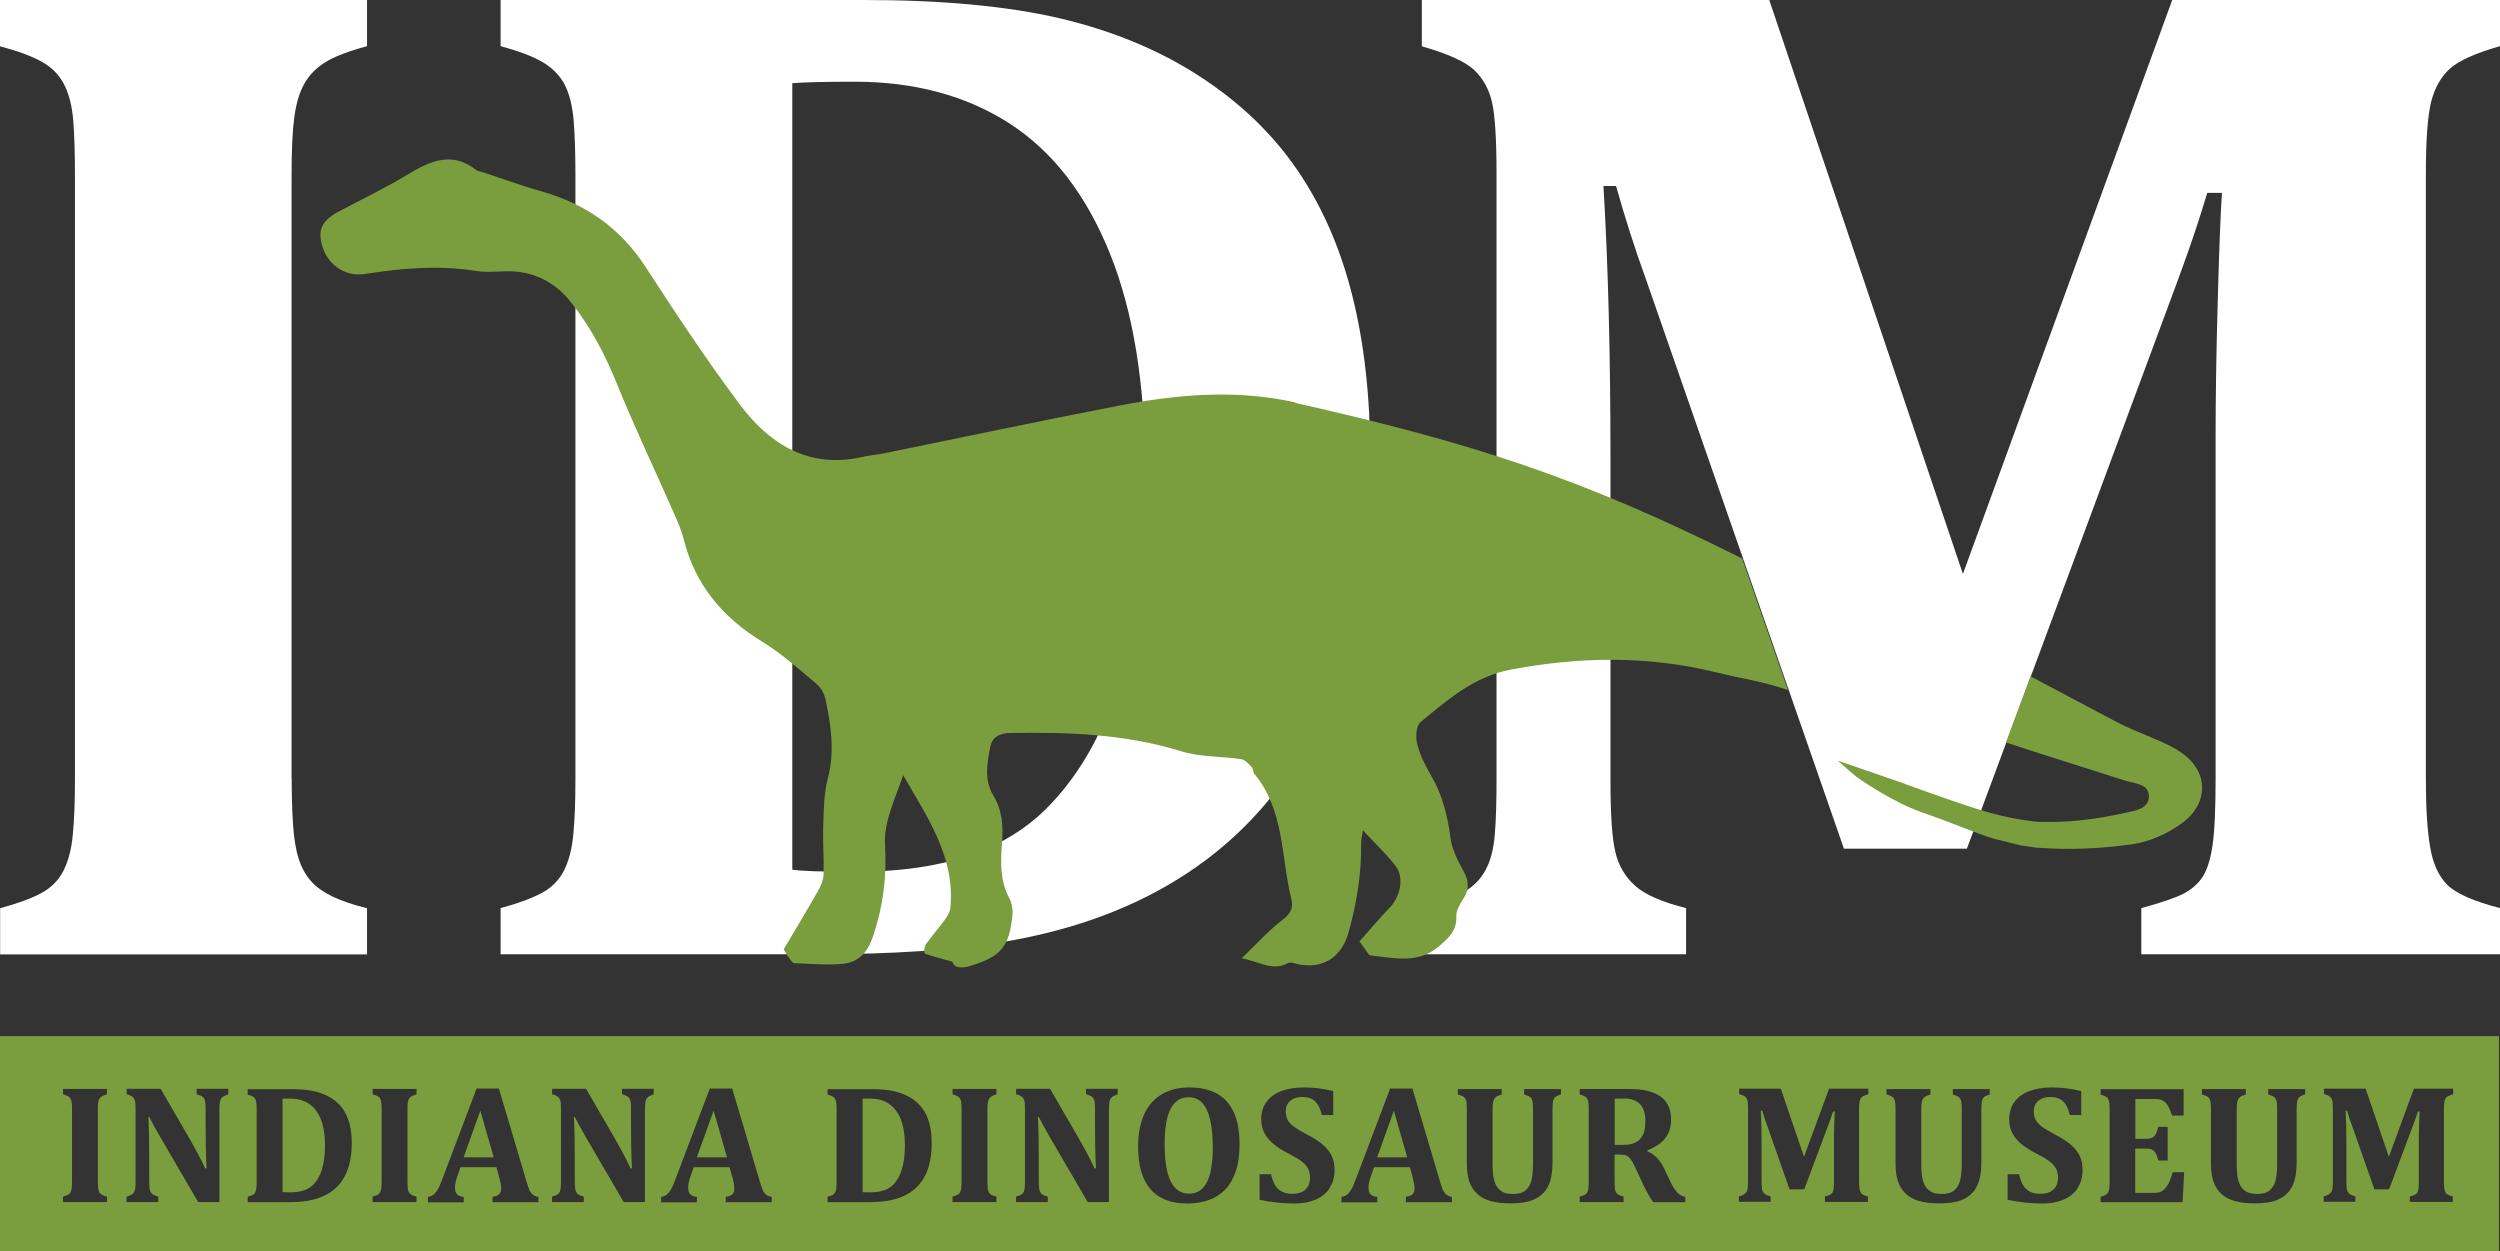
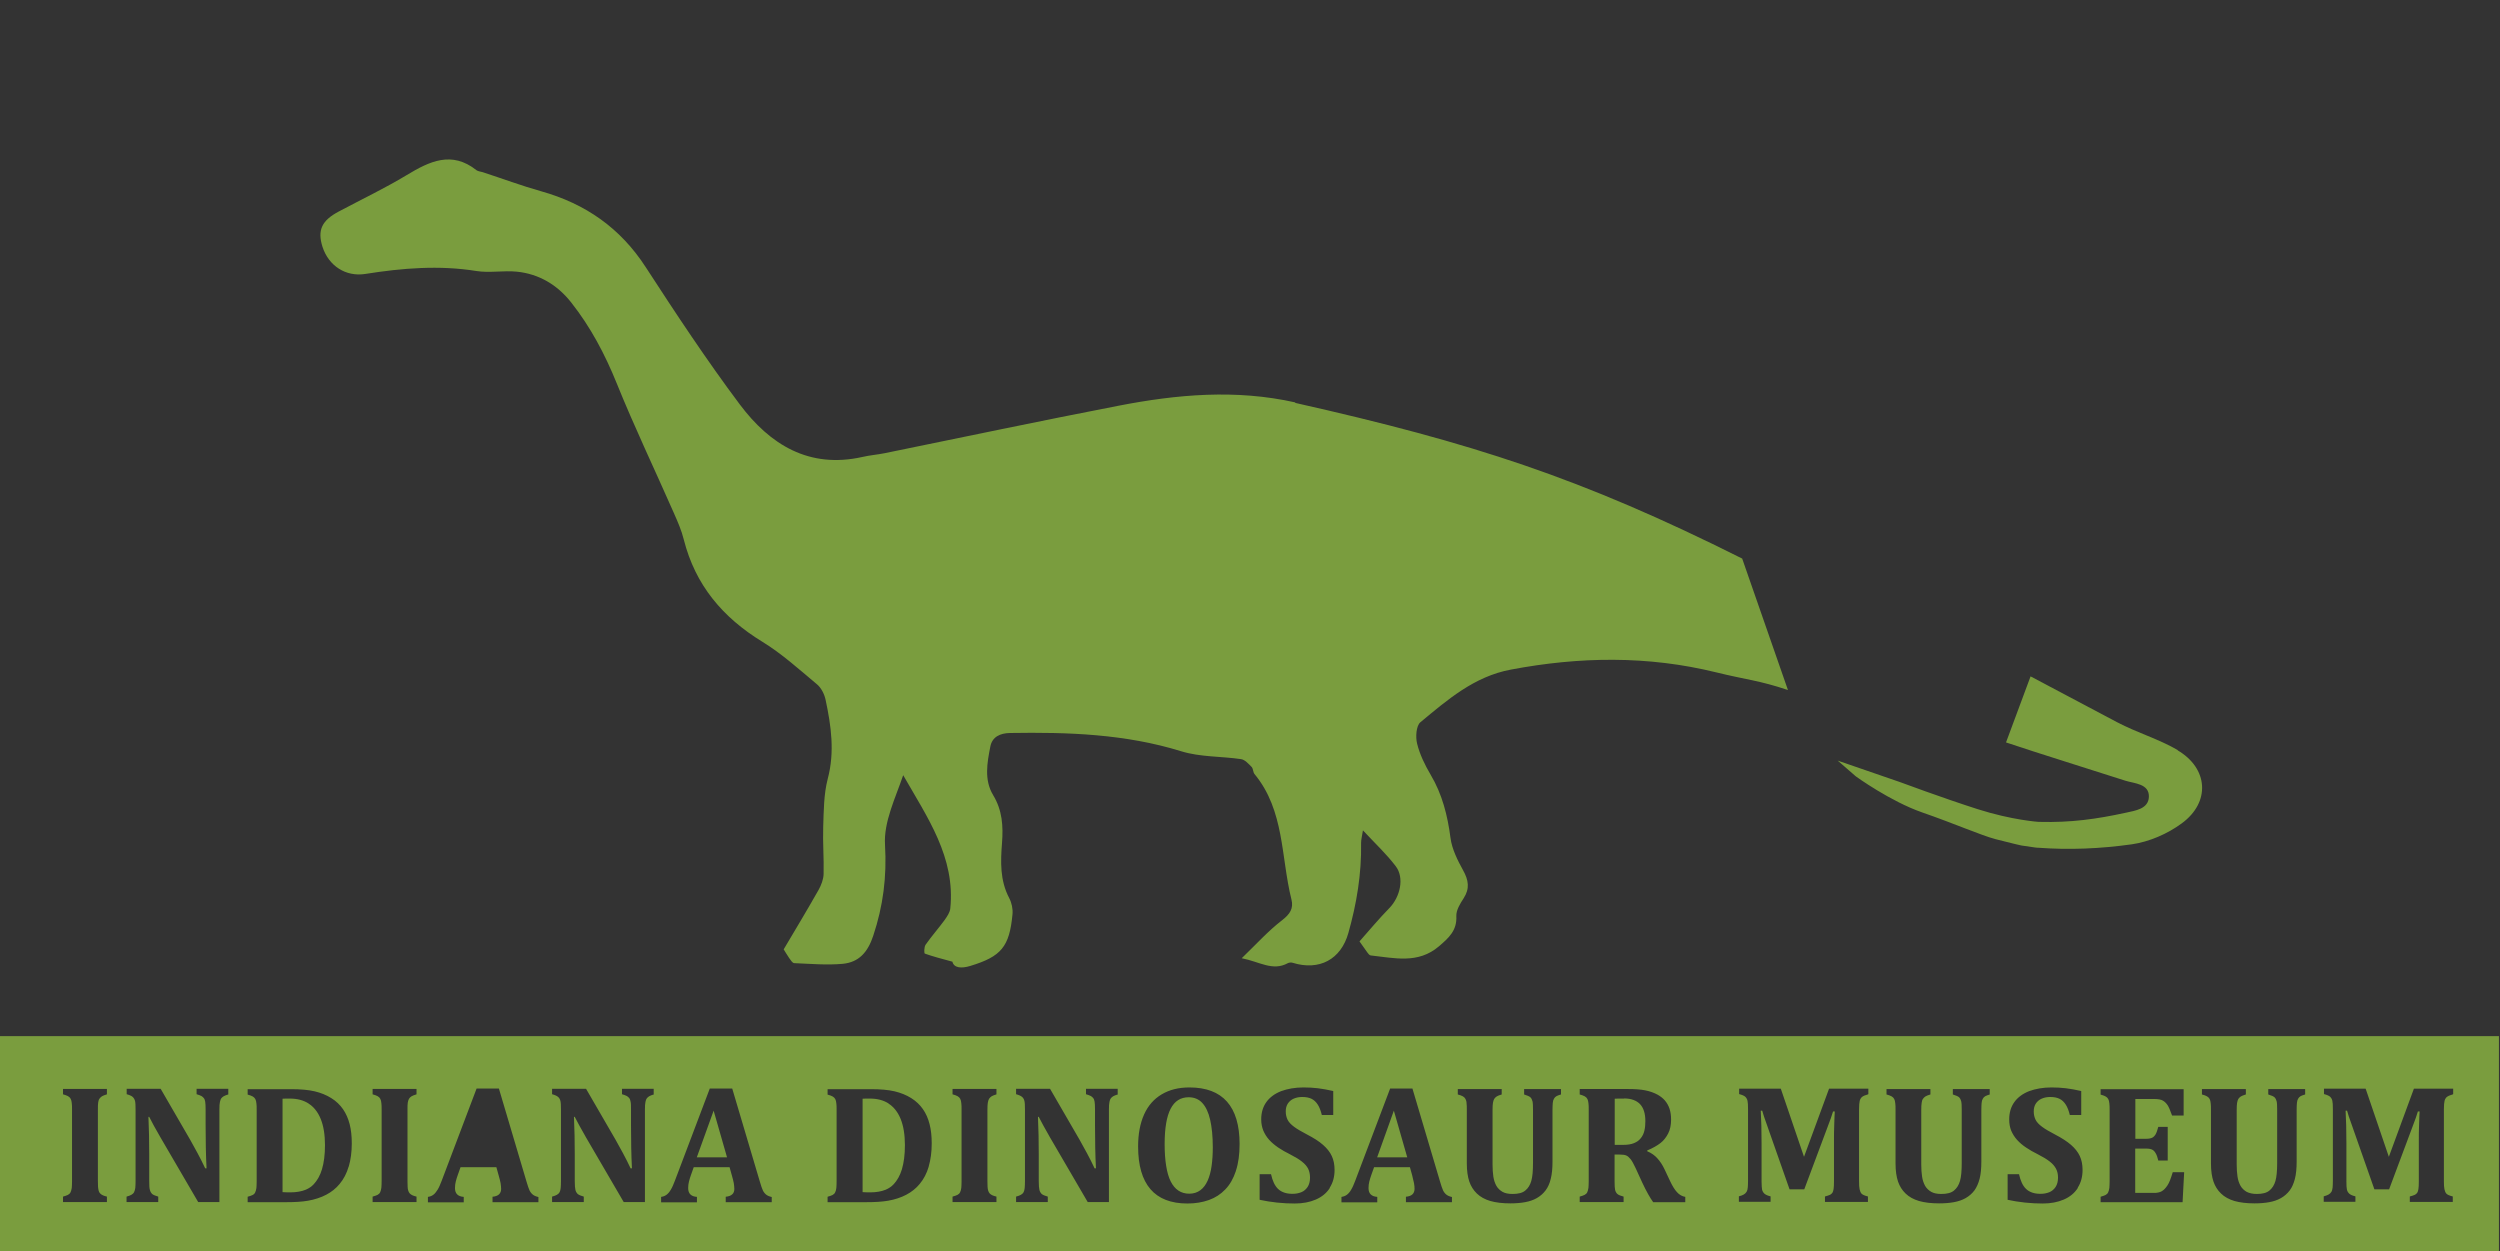
<svg xmlns="http://www.w3.org/2000/svg" id="Layer_2" viewBox="0 0 188.47 94.34">
  <rect x="0" y="0" width="188.47" height="94.34" fill="#333333" stroke="none" />
  <defs>
    <style>.cls-1{fill:#7a9d3e;}.cls-1,.cls-2{stroke-width:0px;}.cls-2{fill:#fff;}</style>
  </defs>
  <g id="Layer_1-2">
    <polygon class="cls-1" points="103.82 87.25 106.09 87.25 105.08 83.73 103.82 87.25" />
    <path class="cls-1" d="M66.99,83.19c-.39-.25-.86-.37-1.4-.37-.26,0-.45,0-.56.01v7.04c.08.01.27.02.57.02.46,0,.85-.07,1.17-.2.24-.1.44-.24.6-.41.27-.29.48-.66.62-1.12.15-.5.23-1.11.23-1.83,0-.79-.11-1.45-.32-1.97-.21-.52-.52-.91-.91-1.16" />
    <path class="cls-1" d="M90.64,83.15c-.27-.29-.61-.43-1.03-.43-.61,0-1.06.29-1.36.87-.3.58-.45,1.47-.45,2.67s.15,2.2.46,2.81.77.92,1.4.92c.32,0,.6-.09.83-.26.23-.17.41-.41.55-.72.14-.31.24-.68.3-1.11.06-.43.09-.89.09-1.4,0-.83-.07-1.52-.2-2.09-.13-.56-.33-.98-.6-1.27" />
    <path class="cls-1" d="M23.26,83.19c-.39-.25-.86-.37-1.4-.37-.26,0-.45,0-.56.01v7.04c.08.01.27.02.58.02.46,0,.85-.07,1.17-.2.24-.1.44-.24.6-.41.27-.29.48-.66.62-1.12.15-.5.23-1.11.23-1.83,0-.79-.11-1.45-.32-1.97-.21-.52-.52-.91-.91-1.16" />
-     <polygon class="cls-1" points="34.95 87.25 37.22 87.25 36.21 83.73 34.95 87.25" />
    <polygon class="cls-1" points="52.53 87.25 54.81 87.25 53.8 83.73 52.53 87.25" />
    <path class="cls-1" d="M122.44,82.82c-.36,0-.6,0-.71.01v3.48h.62c.34,0,.61-.04.83-.13.22-.09.39-.21.52-.38.13-.16.22-.35.27-.57.05-.22.07-.45.07-.71,0-.57-.13-.99-.4-1.28-.27-.28-.67-.43-1.2-.43" />
    <path class="cls-1" d="M0,94.34h188.39v-16.23H0v16.23ZM8.06,82.5c-.17.05-.3.1-.38.15-.08.05-.14.12-.19.19s-.07.17-.09.29c-.02.12-.02.3-.02.53v5.39c0,.15,0,.28.01.41s.03.23.05.31c.02.08.06.15.11.2.05.05.11.1.2.14.08.04.19.07.31.1v.41h-3.31v-.41c.16-.04.28-.09.37-.13.09-.05.16-.11.2-.2.04-.09.07-.19.09-.33.01-.13.02-.3.02-.5v-5.4c0-.2,0-.36-.02-.49-.01-.13-.04-.24-.08-.32-.04-.08-.11-.15-.2-.2-.09-.05-.22-.1-.38-.14v-.41h3.31v.41ZM17.23,82.5c-.17.05-.29.1-.36.14-.07.04-.13.09-.18.15-.05.06-.08.16-.11.28-.03.13-.04.32-.04.58v6.97h-1.6l-2.84-4.87c-.38-.66-.67-1.18-.85-1.55h-.06c.04.9.06,1.84.06,2.84v2.01c0,.31.01.53.05.66.03.12.09.22.17.3.08.07.24.14.46.2v.41h-2.39v-.41c.16-.04.28-.09.37-.14.09-.05.16-.12.2-.2.04-.08.07-.19.09-.32.01-.13.02-.29.02-.49v-5.41c0-.31-.01-.53-.04-.65-.03-.12-.09-.22-.17-.3-.09-.08-.24-.15-.46-.21v-.41h2.56l2.23,3.85c.14.24.32.57.54.98.22.41.42.8.59,1.17h.1c-.05-1-.07-2.09-.07-3.27v-1.16c0-.27-.01-.47-.03-.59-.02-.12-.05-.21-.1-.27-.05-.06-.1-.11-.18-.16-.07-.04-.2-.09-.37-.14v-.41h2.39v.41ZM26.29,87.93c-.15.52-.38.96-.69,1.33-.27.33-.61.6-1.01.81-.4.21-.86.36-1.37.45-.45.08-1.01.11-1.68.11h-2.87v-.41c.16-.04.28-.09.37-.13s.16-.11.2-.2c.04-.09.07-.19.09-.33.01-.13.02-.3.02-.5v-5.39c0-.2,0-.36-.02-.49-.01-.13-.04-.24-.08-.32-.04-.08-.11-.15-.2-.2-.09-.05-.21-.1-.38-.14v-.41h3.28c.7,0,1.29.05,1.76.16.47.11.89.28,1.26.51.37.23.66.51.89.84.22.32.39.7.5,1.13.11.43.16.91.16,1.45,0,.65-.08,1.23-.23,1.75M31.4,82.5c-.17.05-.3.1-.38.15-.08.05-.15.12-.19.19-.04.08-.07.17-.09.29-.02.12-.02.3-.02.53v5.39c0,.15,0,.28.01.41,0,.12.02.23.05.31.03.08.06.15.11.2.05.05.11.1.2.14.08.04.19.07.31.1v.41h-3.31v-.41c.16-.04.28-.09.37-.13.09-.05.16-.11.2-.2.04-.09.07-.19.09-.33.01-.13.02-.3.02-.5v-5.4c0-.2,0-.36-.02-.49-.01-.13-.04-.24-.08-.32-.04-.08-.11-.15-.2-.2-.09-.05-.22-.1-.38-.14v-.41h3.31v.41ZM40.61,90.63h-3.48v-.41c.22-.02.38-.08.49-.18.1-.1.16-.23.16-.41,0-.13-.02-.27-.04-.43-.03-.16-.08-.36-.15-.6l-.17-.61h-2.7l-.21.59c-.06.17-.11.33-.15.49-.04.16-.06.32-.06.5,0,.41.22.63.66.66v.41h-2.7v-.41c.16-.02.29-.07.41-.16.12-.09.22-.22.32-.38.1-.16.2-.39.31-.68l2.63-6.95h1.68l2.08,7.01c.09.31.17.54.23.67.06.13.15.24.25.32.1.08.24.14.42.18v.41ZM49.31,82.5c-.17.05-.29.1-.36.14-.07.04-.13.09-.18.15-.05.06-.09.16-.11.28-.03.13-.04.32-.04.58v6.97h-1.6l-2.84-4.87c-.38-.66-.66-1.18-.85-1.55h-.06c.04.9.06,1.84.06,2.84v2.01c0,.31.02.53.05.66.03.12.09.22.17.3.08.07.24.14.46.2v.41h-2.39v-.41c.16-.04.28-.09.37-.14.09-.05.16-.12.2-.2.04-.08.07-.19.08-.32.01-.13.02-.29.02-.49v-5.41c0-.31-.01-.53-.04-.65-.03-.12-.08-.22-.17-.3-.09-.08-.24-.15-.46-.21v-.41h2.56l2.23,3.85c.14.24.32.57.54.98.22.41.42.8.59,1.17h.1c-.05-1-.07-2.09-.07-3.27v-1.16c0-.27,0-.47-.03-.59-.02-.12-.05-.21-.1-.27-.04-.06-.1-.11-.18-.16-.07-.04-.2-.09-.37-.14v-.41h2.39v.41ZM58.19,90.63h-3.48v-.41c.22-.02.38-.08.49-.18s.16-.23.16-.41c0-.13-.02-.27-.04-.43-.03-.16-.08-.36-.15-.6l-.17-.61h-2.7l-.21.59c-.06.17-.11.33-.15.49-.04.16-.06.32-.06.5,0,.41.22.63.66.66v.41h-2.7v-.41c.15-.02.29-.07.41-.16.12-.09.23-.22.32-.38.1-.16.2-.39.31-.68l2.63-6.95h1.69l2.08,7.01c.09.31.17.54.23.67.06.13.15.24.25.32.1.08.24.14.42.18v.41ZM70.02,87.93c-.15.52-.38.96-.69,1.33-.27.33-.61.6-1.01.81-.4.21-.85.36-1.37.45-.45.08-1.01.11-1.69.11h-2.87v-.41c.16-.04.28-.09.37-.13.09-.05.16-.11.2-.2.05-.09.07-.19.09-.33.01-.13.02-.3.02-.5v-5.39c0-.2,0-.36-.02-.49-.01-.13-.04-.24-.08-.32-.04-.08-.11-.15-.2-.2-.09-.05-.22-.1-.38-.14v-.41h3.28c.7,0,1.29.05,1.76.16.47.11.89.28,1.26.51.37.23.66.51.89.84s.39.7.5,1.13c.11.43.16.91.16,1.45,0,.65-.08,1.23-.23,1.75M75.13,82.5c-.17.05-.3.1-.38.15-.08.05-.14.12-.19.19-.04.08-.07.17-.09.29-.02.12-.03.3-.03.53v5.39c0,.15,0,.28.01.41s.02.23.05.31c.03.08.06.15.11.2.05.05.11.1.2.14s.19.07.31.1v.41h-3.31v-.41c.16-.04.28-.09.37-.13.09-.05.16-.11.2-.2.05-.09.07-.19.09-.33.01-.13.02-.3.02-.5v-5.4c0-.2,0-.36-.02-.49-.01-.13-.04-.24-.08-.32-.04-.08-.11-.15-.2-.2-.09-.05-.22-.1-.38-.14v-.41h3.31v.41ZM84.29,82.5c-.17.05-.29.1-.36.14-.07.04-.13.09-.18.15-.05.06-.09.16-.11.28-.03.13-.04.32-.04.58v6.97h-1.6l-2.84-4.87c-.38-.66-.66-1.18-.85-1.55h-.06c.04.9.06,1.84.06,2.84v2.01c0,.31.02.53.05.66.03.12.09.22.17.3.08.07.24.14.46.2v.41h-2.39v-.41c.16-.04.28-.09.37-.14.09-.05.16-.12.2-.2.04-.08.07-.19.08-.32.01-.13.02-.29.02-.49v-5.41c0-.31-.01-.53-.04-.65-.03-.12-.08-.22-.17-.3-.09-.08-.24-.15-.46-.21v-.41h2.56l2.23,3.85c.14.24.32.57.54.98.22.41.42.8.59,1.17h.1c-.05-1-.07-2.09-.07-3.27v-1.16c0-.27-.01-.47-.03-.59-.02-.12-.05-.21-.1-.27-.04-.06-.1-.11-.18-.16-.07-.04-.2-.09-.37-.14v-.41h2.39v.41ZM93.17,88.28c-.19.57-.45,1.03-.8,1.39-.34.36-.76.63-1.24.8-.48.17-1.02.26-1.61.26-1.24,0-2.17-.36-2.79-1.08-.62-.72-.93-1.79-.93-3.22,0-.94.15-1.74.45-2.41.3-.67.74-1.17,1.33-1.52.59-.35,1.28-.52,2.09-.52,1.26,0,2.2.36,2.83,1.07.63.71.95,1.78.95,3.19,0,.79-.09,1.46-.28,2.03M100.25,89.56c-.24.38-.59.67-1.05.87-.46.2-.99.3-1.59.3-.43,0-.88-.02-1.34-.07-.46-.05-.9-.12-1.31-.21v-1.93h.86c.11.5.28.87.53,1.11.25.24.61.37,1.08.37.25,0,.47-.04.67-.12.2-.08.36-.22.48-.4.12-.19.18-.42.18-.7,0-.26-.05-.48-.14-.67-.1-.19-.25-.37-.47-.54-.21-.17-.51-.35-.9-.55-.33-.16-.62-.33-.89-.51-.26-.18-.49-.37-.68-.58-.19-.21-.33-.44-.44-.69-.1-.25-.16-.53-.16-.85,0-.51.13-.95.39-1.31.26-.36.63-.63,1.11-.82.49-.18,1.05-.28,1.69-.28.37,0,.73.02,1.07.06.34.04.73.11,1.17.21v1.81h-.86c-.08-.33-.18-.59-.31-.79s-.28-.34-.46-.43c-.18-.09-.42-.14-.7-.14-.24,0-.45.04-.64.12-.19.08-.34.21-.45.37-.11.17-.16.36-.16.6s.05.45.14.63c.09.18.25.35.48.52.22.17.55.36.97.58.52.27.93.53,1.22.79.3.26.52.54.66.84.14.3.21.65.21,1.05,0,.51-.12.96-.36,1.33M109.47,90.63h-3.48v-.41c.22-.02.38-.08.49-.18.1-.1.16-.23.16-.41,0-.13-.01-.27-.04-.43-.03-.16-.08-.36-.14-.6l-.17-.61h-2.7l-.21.59c-.06.17-.11.33-.15.49-.04.16-.06.32-.06.5,0,.41.22.63.66.66v.41h-2.7v-.41c.15-.02.29-.07.41-.16.12-.09.23-.22.32-.38.1-.16.2-.39.31-.68l2.63-6.95h1.68l2.08,7.01c.09.31.17.54.23.67.06.13.15.24.25.32.1.08.24.14.42.18v.41ZM117.71,82.5c-.15.04-.27.09-.36.13-.09.05-.16.12-.2.2-.05.08-.08.19-.09.32-.01.13-.02.3-.02.5v3.91c0,.52-.04.95-.13,1.3-.08.35-.21.64-.39.88-.18.24-.4.43-.66.58-.26.15-.56.25-.89.31-.33.06-.7.09-1.1.09-.6,0-1.1-.06-1.52-.18-.41-.12-.75-.31-1.01-.56-.26-.25-.45-.55-.57-.9-.12-.35-.19-.81-.19-1.37v-4.05c0-.2,0-.36-.02-.49,0-.13-.04-.24-.08-.32-.04-.08-.11-.15-.2-.2-.09-.05-.22-.1-.38-.14v-.41h3.31v.41c-.17.05-.3.1-.38.15-.08.05-.14.12-.19.19-.04.08-.07.17-.09.29-.02.12-.03.3-.03.53v4.13c0,.33.02.63.06.9s.12.5.23.7c.11.19.27.34.46.45s.45.16.76.16c.43,0,.75-.08.96-.26.21-.17.36-.41.45-.72.09-.31.13-.76.13-1.37v-3.99c0-.31-.01-.53-.04-.65-.03-.12-.08-.22-.16-.3-.08-.07-.24-.14-.47-.21v-.41h2.78v.41ZM127.06,90.63h-2.43c-.24-.33-.52-.83-.83-1.49l-.49-1.07c-.15-.32-.27-.54-.38-.68-.11-.13-.21-.23-.33-.28-.11-.05-.28-.07-.51-.07h-.37v2.01c0,.31.01.53.04.66.03.12.09.23.17.3.09.08.24.14.47.2v.41h-3.31v-.41c.16-.04.28-.09.37-.13.09-.05.16-.11.2-.2.04-.09.07-.19.09-.33.01-.13.02-.3.02-.5v-5.39c0-.2,0-.36-.02-.49-.01-.13-.04-.24-.08-.32-.04-.08-.11-.15-.2-.2-.09-.05-.22-.1-.38-.14v-.41h3.68c.5,0,.92.03,1.27.1s.65.18.91.32c.22.12.4.26.56.44.15.18.27.38.35.62.08.24.12.51.12.82,0,.41-.07.76-.22,1.05-.15.29-.34.54-.59.73-.25.19-.58.38-.99.55v.06c.31.13.57.31.77.54.2.22.39.5.55.85l.4.85c.18.38.35.66.53.85.17.19.38.31.62.35v.41ZM140.83,82.5c-.22.06-.38.13-.46.2s-.14.17-.17.29c-.03.12-.05.34-.05.65v5.41c0,.26.01.46.04.6.03.15.08.26.15.34.08.08.24.15.48.21v.41h-3.24v-.41c.18-.05.31-.09.39-.13.07-.04.13-.09.17-.15.04-.06.07-.15.09-.28.02-.12.03-.33.03-.61v-3.07c0-.34,0-.74.02-1.2.01-.46.03-.78.04-.97h-.13c-.05.17-.1.33-.16.49-.06.16-.16.45-.32.86l-1.69,4.52h-1.11l-1.78-5.07c-.11-.29-.2-.57-.28-.86h-.11c.04.69.06,1.5.06,2.44v2.88c0,.31.02.52.04.64.03.12.09.22.18.3.09.08.24.15.46.2v.41h-2.39v-.41c.16-.04.28-.09.37-.14.09-.05.16-.12.21-.2.05-.08.08-.19.09-.32.01-.13.02-.29.02-.49v-5.41c0-.32-.01-.53-.04-.65-.03-.12-.08-.21-.16-.29s-.24-.15-.47-.21v-.41h3.14l1.75,5.14,1.89-5.14h2.96v.41ZM150.04,82.5c-.15.04-.27.09-.36.13-.09.05-.16.12-.2.2-.05.08-.08.19-.09.32-.01.13-.02.3-.02.5v3.91c0,.52-.04.95-.13,1.3-.09.35-.22.64-.39.88-.18.24-.4.43-.66.58-.26.15-.56.25-.89.31-.33.06-.7.09-1.11.09-.6,0-1.1-.06-1.52-.18-.41-.12-.75-.31-1.01-.56-.26-.25-.45-.55-.57-.9-.12-.35-.19-.81-.19-1.37v-4.05c0-.2,0-.36-.02-.49-.01-.13-.04-.24-.08-.32-.04-.08-.11-.15-.2-.2-.09-.05-.22-.1-.38-.14v-.41h3.31v.41c-.17.05-.3.1-.38.15-.08.05-.14.12-.19.19s-.07.17-.09.29-.03.3-.03.53v4.13c0,.33.02.63.06.9.04.27.12.5.23.7.11.19.27.34.46.45s.45.16.76.16c.43,0,.75-.08.96-.26.21-.17.36-.41.45-.72.09-.31.13-.76.13-1.37v-3.99c0-.31-.01-.53-.04-.65-.03-.12-.08-.22-.16-.3-.08-.07-.24-.14-.47-.21v-.41h2.78v.41ZM156.64,89.56c-.24.38-.59.67-1.05.87-.46.2-.99.3-1.59.3-.43,0-.88-.02-1.34-.07-.47-.05-.9-.12-1.31-.21v-1.93h.86c.11.5.28.87.53,1.11.25.24.61.37,1.08.37.25,0,.47-.04.67-.12.2-.08.36-.22.48-.4.12-.19.18-.42.18-.7,0-.26-.05-.48-.15-.67-.1-.19-.25-.37-.47-.54-.21-.17-.51-.35-.9-.55-.33-.16-.62-.33-.89-.51-.27-.18-.49-.37-.68-.58-.19-.21-.33-.44-.44-.69-.1-.25-.15-.53-.15-.85,0-.51.13-.95.39-1.31.26-.36.63-.63,1.11-.82.49-.18,1.05-.28,1.69-.28.37,0,.73.02,1.07.06.34.04.73.11,1.17.21v1.81h-.86c-.08-.33-.18-.59-.31-.79s-.28-.34-.46-.43c-.18-.09-.42-.14-.7-.14-.24,0-.45.04-.64.12-.19.08-.34.21-.45.37-.11.17-.16.36-.16.6s.05.45.14.63c.09.18.25.35.48.52.22.17.55.36.97.58.52.27.92.53,1.22.79.3.26.52.54.66.84.14.3.21.65.21,1.05,0,.51-.12.96-.36,1.33M164.57,90.63h-6.21v-.41c.15-.04.28-.09.37-.13.09-.05.16-.11.2-.2.04-.09.07-.19.09-.33.01-.13.02-.3.02-.5v-5.39c0-.2,0-.36-.02-.49-.01-.13-.04-.24-.08-.32-.04-.08-.11-.15-.2-.2-.09-.05-.22-.1-.38-.14v-.41h6.26v1.99h-.87c-.14-.4-.26-.67-.35-.8-.1-.14-.21-.25-.35-.33-.13-.08-.36-.12-.69-.12h-1.38v3h.83c.19,0,.33-.03.44-.08.1-.05.19-.14.26-.26.07-.12.13-.31.2-.56h.71v2.54h-.71c-.06-.24-.12-.43-.2-.55-.07-.13-.16-.22-.26-.27-.1-.05-.25-.08-.45-.08h-.83v3.34h1.37c.15,0,.27,0,.37-.03.1-.02.19-.05.27-.1.08-.05.16-.11.23-.19.07-.08.14-.16.2-.26.06-.09.12-.21.18-.36.06-.15.13-.36.21-.62h.86l-.12,2.28ZM173.81,82.5c-.15.04-.27.09-.36.13-.09.05-.16.12-.2.2-.05.08-.08.19-.09.32-.01.13-.02.3-.02.5v3.91c0,.52-.04.95-.13,1.3s-.21.64-.39.88-.4.43-.66.58c-.26.15-.56.25-.89.31-.33.06-.7.09-1.1.09-.6,0-1.1-.06-1.52-.18-.41-.12-.75-.31-1.01-.56-.26-.25-.45-.55-.57-.9-.12-.35-.19-.81-.19-1.37v-4.05c0-.2,0-.36-.02-.49-.01-.13-.04-.24-.08-.32-.04-.08-.11-.15-.2-.2-.09-.05-.22-.1-.38-.14v-.41h3.31v.41c-.17.05-.3.1-.38.15-.08.05-.14.12-.19.19-.04.08-.07.17-.09.29-.02.12-.03.3-.03.53v4.13c0,.33.02.63.06.9.04.27.12.5.23.7.11.19.27.34.46.45.2.1.45.16.76.16.43,0,.75-.08.96-.26.21-.17.36-.41.45-.72.09-.31.13-.76.13-1.37v-3.99c0-.31-.01-.53-.04-.65-.03-.12-.08-.22-.16-.3-.08-.07-.24-.14-.47-.21v-.41h2.78v.41ZM184.92,82.5c-.22.06-.37.13-.46.2-.08.07-.14.17-.17.29-.03.12-.05.34-.05.65v5.41c0,.26.01.46.04.6.03.15.08.26.15.34.08.08.24.15.48.21v.41h-3.24v-.41c.18-.05.31-.09.39-.13.07-.04.13-.09.17-.15.04-.06.07-.15.09-.28.02-.12.03-.33.03-.61v-3.07c0-.34,0-.74.02-1.2.01-.46.03-.78.04-.97h-.13c-.05.17-.1.33-.16.49-.06.16-.16.45-.32.86l-1.69,4.52h-1.11l-1.78-5.07c-.11-.29-.2-.57-.28-.86h-.11c.04.69.06,1.5.06,2.44v2.88c0,.31.01.52.04.64.03.12.09.22.18.3.09.08.24.15.46.2v.41h-2.39v-.41c.16-.04.28-.09.37-.14.09-.05.16-.12.21-.2.05-.08.07-.19.09-.32.01-.13.02-.29.02-.49v-5.41c0-.32-.01-.53-.04-.65-.03-.12-.08-.21-.16-.29-.08-.08-.24-.15-.47-.21v-.41h3.14l1.75,5.14,1.89-5.14h2.96v.41Z" />
-     <path class="cls-2" d="M21.99,58.71c0,1.23.03,2.37.1,3.43.07,1.05.21,1.92.42,2.58.21.67.52,1.23.92,1.69.4.46.96.85,1.66,1.19.7.33,1.56.62,2.58.87v3.48H.01v-3.48c1.3-.35,2.33-.73,3.08-1.13.76-.4,1.32-.97,1.69-1.69.37-.72.61-1.63.71-2.74.11-1.11.16-2.5.16-4.19V13.23c0-1.69-.04-3.07-.13-4.16-.09-1.09-.32-1.99-.69-2.71-.37-.72-.93-1.29-1.69-1.71-.76-.42-1.8-.81-3.14-1.16V0h27.67v3.48c-1.44.39-2.5.8-3.19,1.24s-1.2.98-1.55,1.61c-.35.63-.6,1.46-.74,2.48-.14,1.02-.21,2.51-.21,4.48v45.43Z" />
-     <path class="cls-2" d="M65.15,0c5.87,0,10.77.46,14.7,1.37,3.93.92,7.43,2.35,10.49,4.32,3.06,1.97,5.52,4.31,7.4,7.04,1.88,2.72,3.28,5.89,4.19,9.49.91,3.6,1.37,7.67,1.37,12.2,0,5.48-.64,10.4-1.92,14.76-1.28,4.36-3.21,8.08-5.77,11.17-2.28,2.77-5.09,5.06-8.41,6.85-3.32,1.79-7.14,3.06-11.46,3.79-3.73.63-8.42.95-14.07.95h-23.93v-3.48c1.3-.35,2.33-.73,3.08-1.13.76-.4,1.32-.97,1.69-1.69.37-.72.61-1.63.71-2.74.11-1.11.16-2.5.16-4.19V13.28c0-1.65-.04-3.04-.13-4.16-.09-1.12-.32-2.04-.68-2.74-.37-.7-.93-1.27-1.69-1.71-.76-.44-1.8-.83-3.14-1.19V0h27.4ZM59.72,65.56c.63.11,2.23.16,4.8.16,3.86,0,7.11-.56,9.75-1.69,1.97-.84,3.64-2,5.01-3.48,2.28-2.43,4.01-5.57,5.16-9.43,1.27-4.22,1.9-9.36,1.9-15.44,0-6.68-.9-12.22-2.69-16.63-1.79-4.41-4.31-7.66-7.56-9.75-3.25-2.09-7.14-3.14-11.67-3.14-2.18,0-3.74.04-4.69.11v59.29Z" />
-     <path class="cls-2" d="M188.47,3.48c-1.86.53-3.13,1.1-3.79,1.71-.67.61-1.13,1.44-1.4,2.48-.26,1.04-.4,2.87-.4,5.51v45.58c0,2.14.11,3.84.32,5.09.21,1.25.64,2.2,1.29,2.85.65.65,1.97,1.24,3.98,1.76v3.48h-27.04v-3.48c1.55-.42,2.62-.79,3.22-1.11.6-.32,1.06-.73,1.4-1.24.33-.51.58-1.28.74-2.32.16-1.04.24-2.75.24-5.14v-25.82c0-2.85.05-6.2.16-10.07.1-3.87.21-6.61.32-8.22h-1.11c-.42,1.4-.87,2.79-1.34,4.14-.47,1.35-1.36,3.77-2.66,7.25l-14.12,38.05h-9.27l-14.86-42.74c-.88-2.42-1.65-4.83-2.32-7.22h-.95c.35,5.8.53,12.65.53,20.55v24.24c0,2.6.12,4.41.37,5.43.24,1.02.74,1.86,1.48,2.53.74.67,2.02,1.23,3.85,1.69v3.48h-19.92v-3.48c1.3-.35,2.33-.74,3.08-1.16.76-.42,1.33-.98,1.71-1.69.39-.7.62-1.6.71-2.69.09-1.09.13-2.48.13-4.16V13.18c0-2.67-.11-4.5-.34-5.48-.23-.98-.68-1.79-1.34-2.42-.67-.63-1.99-1.23-3.95-1.79V0h26.19l14.6,43.27L163.76,0h24.72v3.48Z" />
    <path class="cls-1" d="M97.66,30.34c-4.49-1.01-8.93-.61-13.35.25-5.89,1.14-11.76,2.38-17.64,3.58-.55.11-1.11.15-1.66.28-4.03.9-6.97-.94-9.23-3.95-2.51-3.35-4.82-6.85-7.1-10.36-1.91-2.95-4.54-4.78-7.88-5.72-1.49-.42-2.94-.96-4.41-1.44-.16-.05-.35-.06-.47-.15-1.87-1.48-3.54-.67-5.26.37-1.66,1-3.42,1.84-5.13,2.75-1.28.68-1.61,1.41-1.22,2.65.46,1.44,1.76,2.29,3.24,2.05,2.78-.44,5.55-.67,8.36-.22.99.16,2.04-.05,3.05.05,1.68.17,3.06,1,4.1,2.32,1.46,1.85,2.54,3.89,3.43,6.09,1.33,3.29,2.87,6.51,4.3,9.76.29.66.59,1.33.76,2.03.87,3.43,2.93,5.87,5.92,7.7,1.47.9,2.78,2.09,4.11,3.2.33.27.57.75.66,1.18.42,1.97.7,3.93.16,5.96-.3,1.16-.3,2.41-.34,3.62-.04,1.18.06,2.37.03,3.55-.01.4-.18.84-.38,1.2-.85,1.5-1.74,2.98-2.63,4.48.08.12.23.39.41.65.11.15.25.39.39.39,1.22.05,2.45.16,3.66.05,1.21-.12,1.88-.87,2.29-2.11.75-2.25,1.03-4.45.89-6.85-.11-1.73.78-3.52,1.37-5.26,1.82,3.19,3.95,6.19,3.55,10.05-.03.3-.24.6-.42.86-.47.64-.99,1.23-1.44,1.87-.12.17-.12.64-.06.67.61.22,1.24.38,2.08.61.11.47.67.53,1.35.32,2.33-.71,2.95-1.44,3.18-3.89.04-.4-.06-.87-.25-1.23-.7-1.33-.65-2.74-.54-4.15.1-1.28.02-2.47-.67-3.61-.69-1.14-.45-2.44-.21-3.66.14-.73.74-1.01,1.49-1.02,4.36-.07,8.68.07,12.91,1.38,1.42.44,3,.37,4.5.59.29.04.57.36.8.59.12.13.1.4.22.54,2.27,2.75,1.98,6.26,2.78,9.45.17.68-.11,1.1-.7,1.56-1.04.8-1.93,1.79-3.05,2.87,1.35.26,2.33,1,3.48.37.1-.05.25-.06.35-.03,2.02.63,3.65-.25,4.21-2.24.63-2.22,1-4.48.96-6.79,0-.25.07-.51.14-.95.9.97,1.77,1.78,2.47,2.7.67.87.34,2.32-.48,3.16-.81.83-1.55,1.72-2.25,2.51.21.3.39.56.58.82.07.1.17.23.27.24,1.77.19,3.56.66,5.14-.69.72-.62,1.37-1.18,1.31-2.28-.02-.44.29-.94.55-1.34.48-.74.37-1.37-.04-2.11-.42-.76-.84-1.6-.95-2.44-.22-1.69-.62-3.29-1.5-4.77-.43-.73-.82-1.53-1.02-2.35-.12-.49-.07-1.33.25-1.6,2.04-1.69,4.05-3.45,6.82-3.97,5.19-.98,10.32-1.06,15.49.21,2.27.56,3.19.59,5.4,1.33l-3.45-9.91c-12.15-6.09-20.36-8.73-33.71-11.74" />
    <path class="cls-1" d="M164.18,56.55c-1.44-.84-3.09-1.32-4.57-2.1-2.18-1.15-4.35-2.3-6.53-3.46l-1.85,4.98c2.28.77,6.57,2.1,8.98,2.88.68.22,1.83.22,1.79,1.23-.04.91-1.03,1.03-1.74,1.19-2.21.48-4.13.75-6.49.69h-.08s-2-.13-4.6-.96c-2.6-.83-5.88-2.05-5.88-2.05l-4.67-1.61,1.37,1.19s2.59,1.88,5.01,2.72c2.42.84,4.45,1.73,5.51,2.01,1.23.32,1.96.48,1.96.48l1.03.15.19.02h.06c2.29.17,4.64.08,7.05-.26,1.31-.19,2.69-.79,3.76-1.58,2.18-1.6,2-4.15-.32-5.51" />
  </g>
</svg>